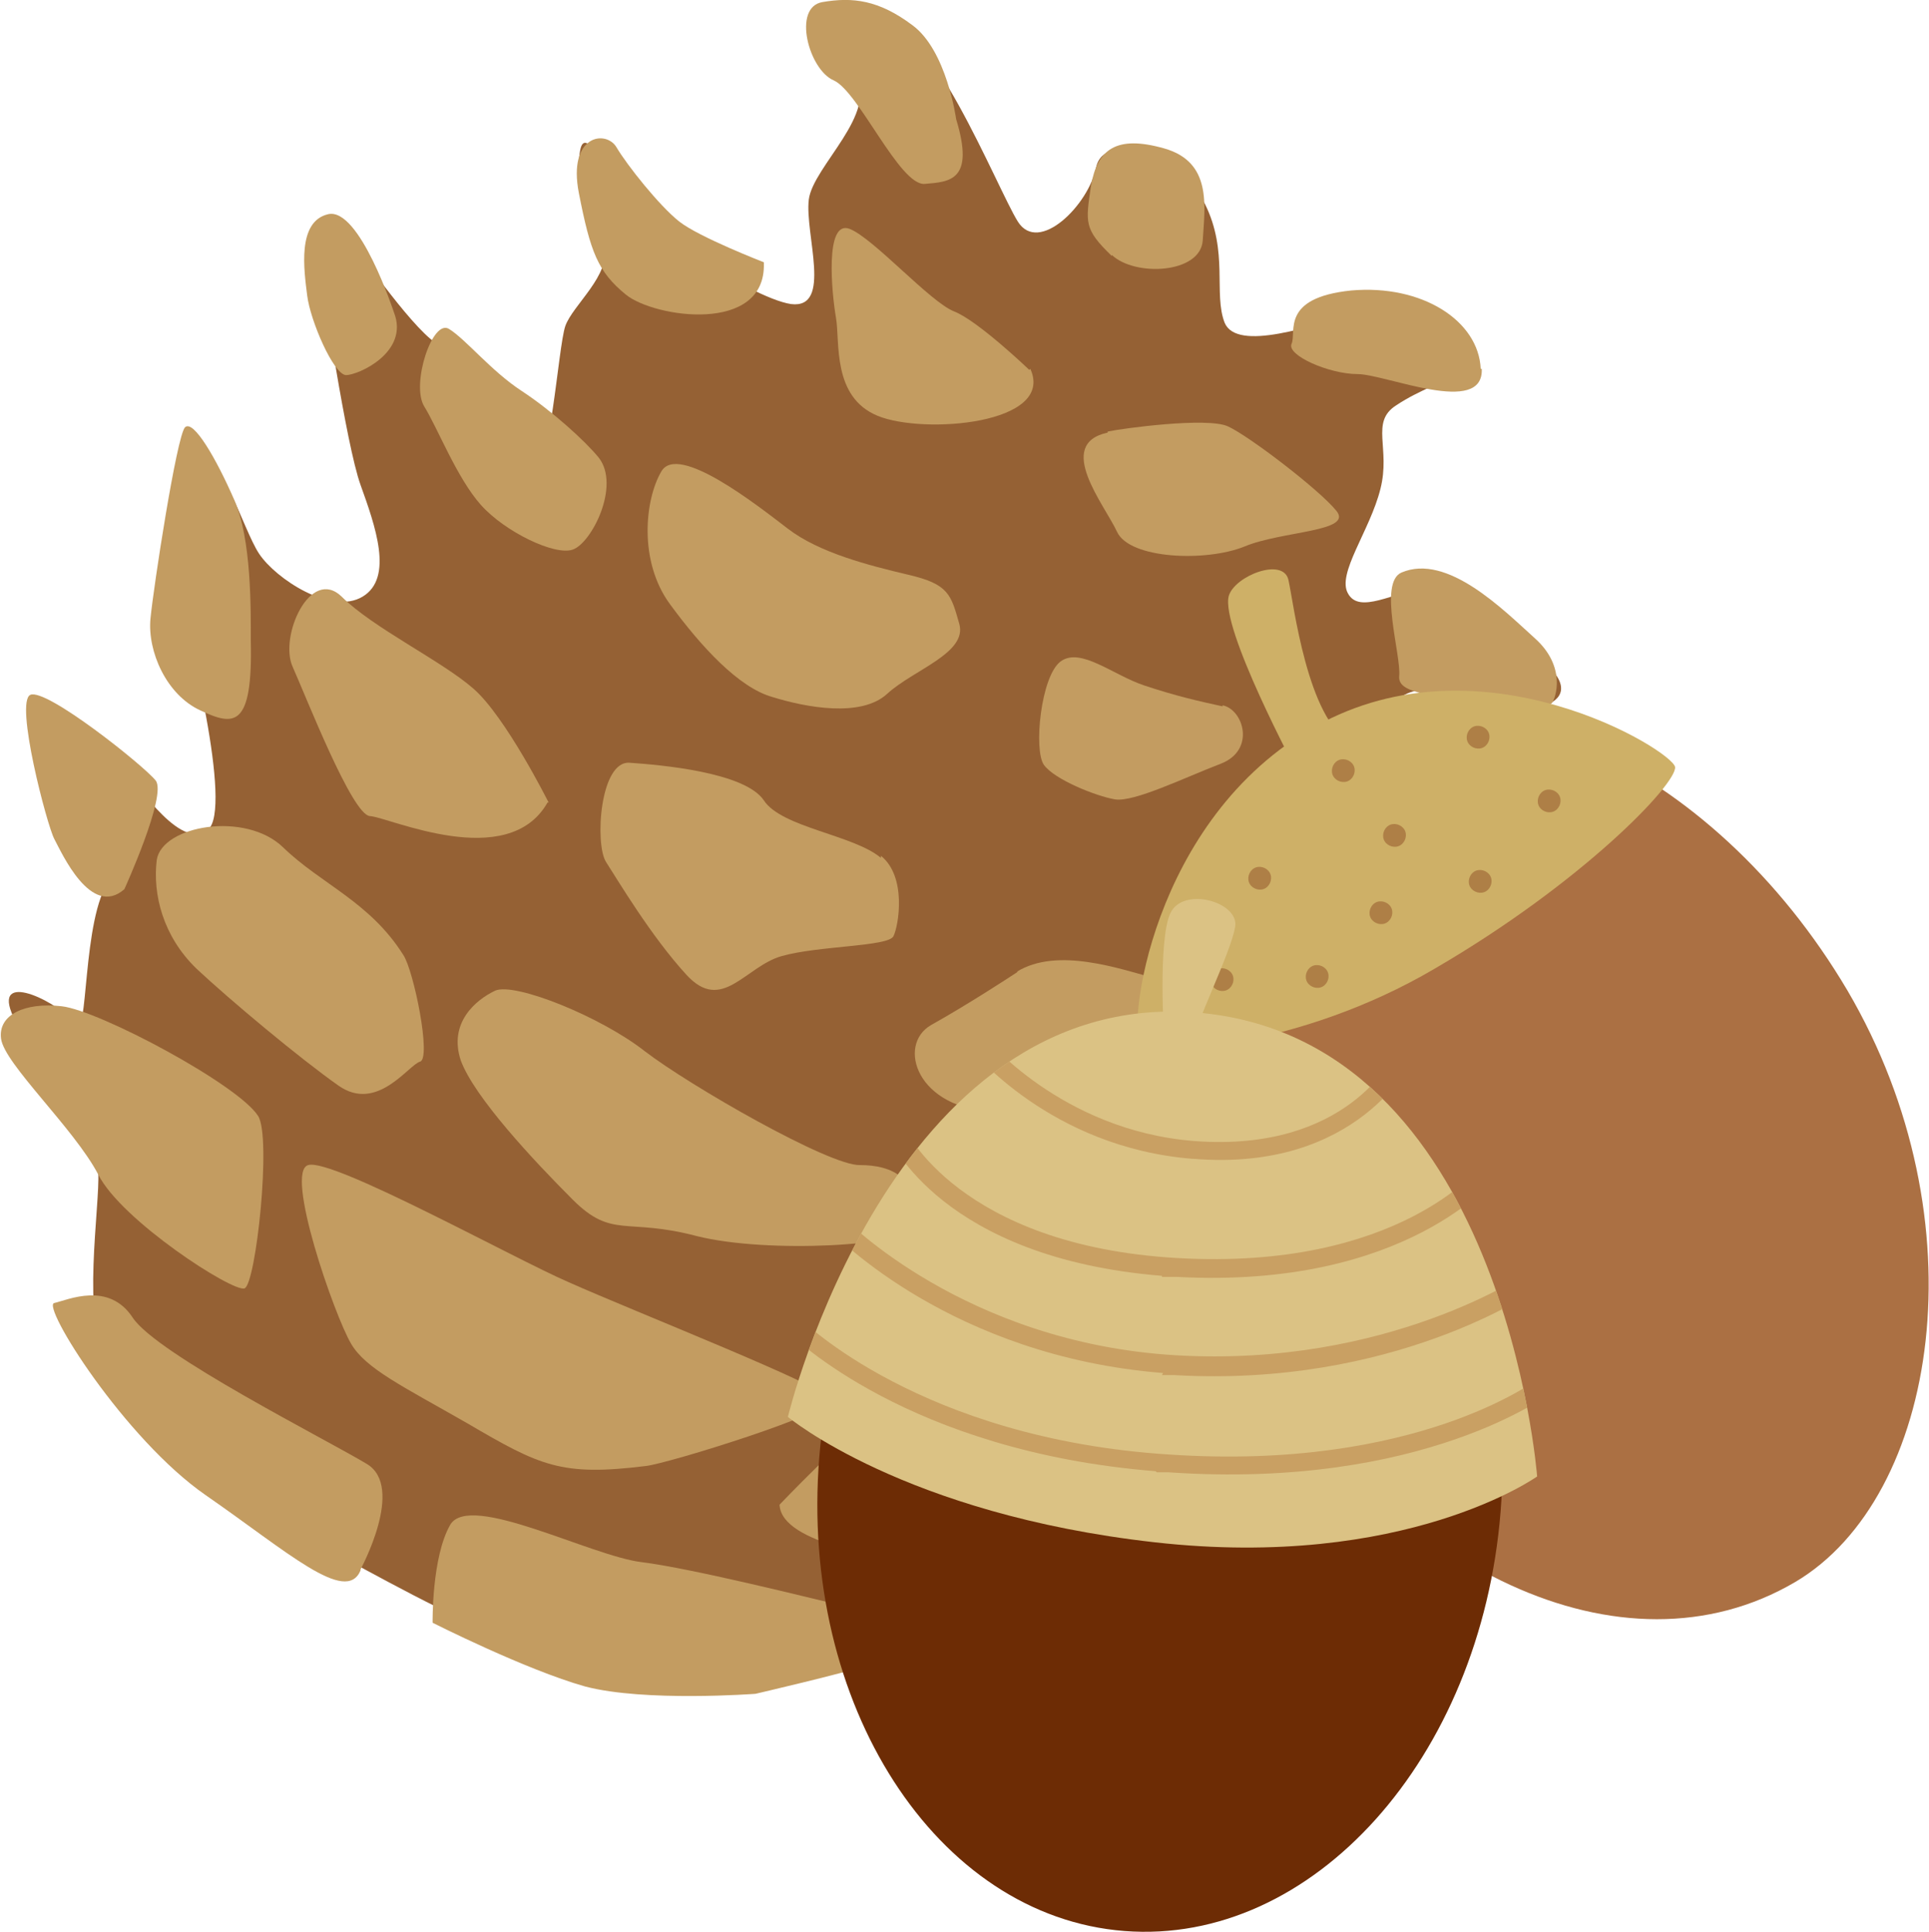
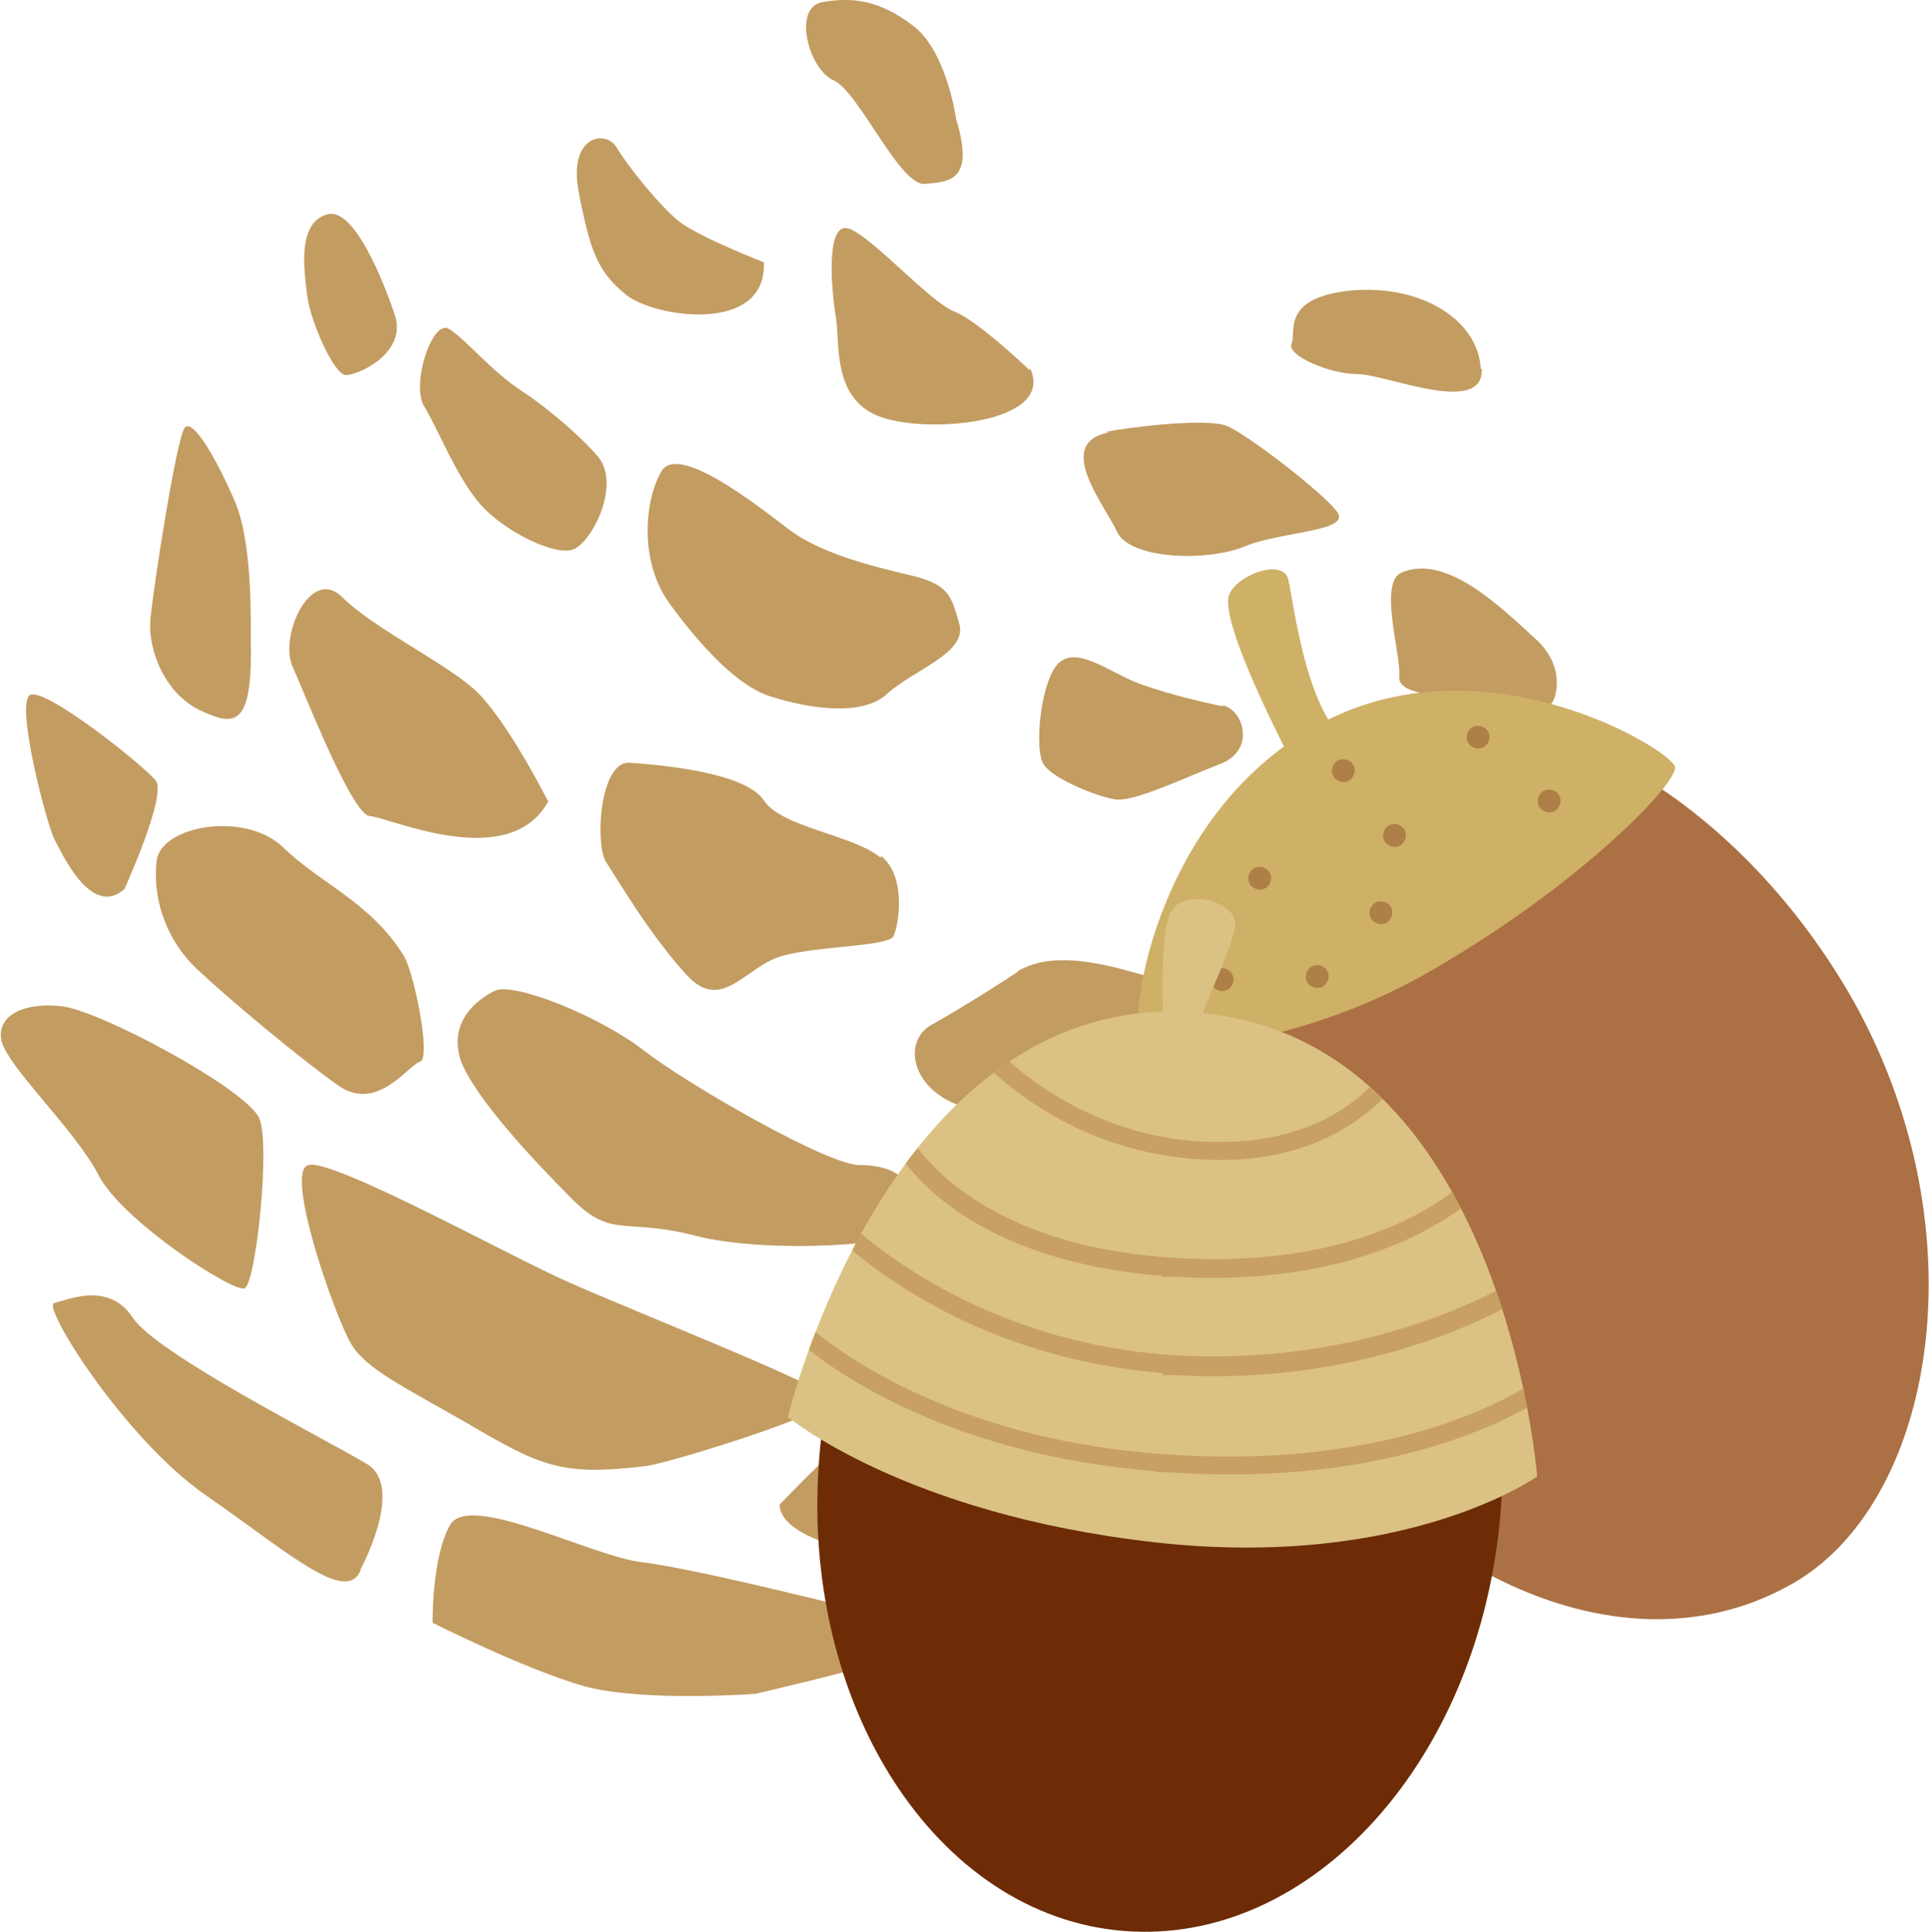
<svg xmlns="http://www.w3.org/2000/svg" id="_レイヤー_2" data-name="レイヤー 2" viewBox="0 0 18.46 18.49">
  <defs>
    <style>
      .cls-1 {
        fill: #956134;
      }

      .cls-2 {
        fill: #6d2c05;
      }

      .cls-3 {
        fill: #c9a063;
      }

      .cls-4 {
        fill: none;
      }

      .cls-5 {
        fill: #dbc284;
      }

      .cls-6 {
        fill: #ab7043;
      }

      .cls-7 {
        fill: #ceb067;
      }

      .cls-8 {
        fill: #ae7f46;
      }

      .cls-9 {
        clip-path: url(#clippath);
      }

      .cls-10 {
        fill: #c39c61;
      }
    </style>
    <clipPath id="clippath">
      <path class="cls-4" d="M7.54,13.56s1.11.93,3.51,1.2c2.4.27,3.66-.63,3.66-.63,0,0-.32-4.2-3.26-4.44-2.93-.23-3.91,3.87-3.91,3.87Z" />
    </clipPath>
  </defs>
  <g id="_レイヤー_1-2" data-name="レイヤー 1">
    <g>
      <g>
-         <path class="cls-1" d="M3.16,14.84c.3.16,1.3.72,1.57.77.27.04,2.98.06,2.98.06l.19-.33,1.64-.43s1.4-.53,1.17-.63c-.23-.11.02-.64.21-.59.19.05,1.36.2,1.52-.53.16-.73-.02-.61-.29-.86-.27-.25-.15-.48.14-.51.29-.02,1.82-.4,1.86-.69.03-.29-.18-.96-.17-1.08,0-.11-.32-.35-.83-.4-.51-.05-.77-.74-.56-.77.21-.03,1.12-.3,1.68-.21.56.08.21-.26.05-.59-.16-.34-.49-.59-.85-.58-.36,0-.33-.41-.28-.54.04-.13.3-.47.67-.26.37.21,1.25.18,1.05-.18-.21-.36-.92-.92-1.25-.87-.33.05-.65.26-.76.06-.11-.19.21-.6.31-1,.1-.39-.1-.64.15-.8.24-.16.44-.2.62-.35.18-.15-.47-.7-.95-.55-.48.14-1.19.39-1.31.11-.11-.28.04-.68-.19-1.14-.23-.46-.96-.71-1.04-.35-.07.36-.55.84-.75.52-.2-.32-.86-2-1.32-1.9-.46.1-.47.12-.24.49.24.37-.4.88-.44,1.2-.04.33.23,1.05-.17,1-.4-.06-1.54-.83-1.66-1.07-.12-.24-.32-.65-.36-.39-.05.26.15.64.23.91.07.27-.3.56-.37.76-.07.2-.15,1.49-.3,1.26-.14-.23-.7-1.1-.86-1.07-.16.03-.77-.84-.77-.84l-.39.27s.22,1.51.36,1.9c.14.39.32.89.02,1.07-.3.18-.83-.17-.99-.41-.16-.24-.38-1.05-.61-.88-.23.18-.33.87-.2,1.23.14.36.56,2.1.32,2.29-.24.2-.63-.35-.85-.66-.22-.31-.65-.54-.75-.37-.1.17.93,1.15.66,1.51-.27.36-.2,1.58-.33,1.38-.13-.19-.77-.52-.61-.11.15.4.81,1.22.83,1.53.02.3-.17,1.47.09,1.75.27.28,1.49,1.49,2.14,1.85Z" />
        <path class="cls-10" d="M7.23,16.21s-1.06.08-1.63-.07c-.57-.16-1.46-.61-1.46-.61,0,0-.01-.63.17-.94.19-.31,1.34.3,1.83.36.49.06,1.72.37,1.77.38.05,0,.58.54.38.61-.2.07-1.06.27-1.06.27Z" />
        <path class="cls-10" d="M3.45,15.02s.43-.79.06-1.01c-.38-.23-2.01-1.05-2.24-1.4-.23-.35-.62-.17-.75-.14-.13.02.67,1.3,1.45,1.84.78.54,1.34,1.05,1.48.72Z" />
        <path class="cls-10" d="M5.44,12.27c.65.29,2.46,1,2.51,1.12.05.12-1.57.62-1.77.64-.81.1-1.01,0-1.71-.41-.61-.35-.97-.52-1.11-.76-.16-.27-.64-1.65-.41-1.71.23-.07,1.98.9,2.49,1.12Z" />
        <path class="cls-10" d="M2.47,10.68c.13.2-.02,1.61-.13,1.65-.11.04-1.18-.65-1.4-1.09-.23-.44-.9-1.06-.93-1.3-.03-.23.23-.35.58-.31.36.04,1.69.75,1.88,1.05Z" />
        <path class="cls-10" d="M7.46,14.4s.64-.67.91-.85c.27-.18,1.39.3,1.65.41.26.11,1.03.43,1.05.51.02.08-.59.71-.95.69-.36-.02-1.08-.03-1.35-.15-.26-.12-1.29-.22-1.31-.61Z" />
        <path class="cls-10" d="M12.44,13.15s-.45.16-.72.33c-.27.17-.96.09-1.36-.07-.4-.17-1.03-.71-1.18-.9-.15-.19-.17-.41-.03-.64.14-.23,1.49.14,1.94.3.45.16,1.64.44,1.35.98Z" />
        <path class="cls-10" d="M8.73,11.75c-.04.17-1.38.25-2.06.08-.68-.18-.81.03-1.19-.35-.38-.38-.94-.98-1.07-1.33-.12-.36.14-.58.33-.67.19-.08,1.01.25,1.43.58.43.33,1.77,1.1,2.06,1.09.3,0,.6.12.5.6Z" />
        <path class="cls-10" d="M3.86,9.14c.1.15.27.99.16,1.02-.11.03-.41.49-.78.23-.37-.26-1.04-.82-1.36-1.12-.32-.31-.42-.71-.38-1.04.05-.33.85-.47,1.21-.12.36.35.83.52,1.15,1.03Z" />
        <path class="cls-10" d="M1.19,8.51s.41-.9.3-1.04c-.11-.14-1.05-.89-1.2-.82-.15.07.16,1.25.23,1.38.07.13.35.76.67.48Z" />
        <path class="cls-10" d="M8.43,8.19c.25.2.17.67.12.77-.05.1-.72.09-1.07.19-.35.1-.57.55-.91.18-.34-.37-.66-.91-.77-1.08-.11-.17-.06-.98.23-.95.29.02,1.1.09,1.28.36.17.26.86.33,1.12.55Z" />
        <path class="cls-10" d="M5.25,7.68s-.41-.82-.72-1.09c-.31-.27-.96-.58-1.26-.88-.3-.29-.6.38-.47.67.13.29.57,1.42.74,1.43.18.01,1.32.54,1.7-.13Z" />
        <path class="cls-10" d="M2.4,6.13c0-.28.01-.97-.16-1.35-.17-.39-.39-.77-.47-.69-.08.09-.3,1.52-.33,1.83-.03.31.15.73.48.88.32.15.5.17.48-.67Z" />
        <path class="cls-10" d="M9.74,9.3c-.09.06-.49.32-.83.51-.33.19-.14.81.62.83.75.02,2.29.06,2.24-.35-.05-.41-.32-.82-.69-.92-.37-.1-.96-.31-1.35-.07Z" />
        <path class="cls-10" d="M12,11.79s2.08-.03,2.15-.7c.06-.67.21-1.11-.27-1.03-.48.08-.29.76-.81.97-.52.21-1.21.46-1.07.75Z" />
        <path class="cls-10" d="M8.69,5.5c-.38-.09-.85-.21-1.15-.44-.3-.23-1.05-.82-1.21-.55-.16.27-.22.86.08,1.27.3.41.66.8.98.89.32.1.85.2,1.1-.03.25-.23.77-.39.69-.67-.08-.28-.1-.38-.49-.47Z" />
        <path class="cls-10" d="M5.73,4.38c-.13-.16-.45-.45-.74-.64-.29-.19-.53-.49-.69-.59-.16-.11-.37.53-.24.74.13.21.31.68.54.94.23.26.71.49.88.43.18-.06.46-.61.25-.88Z" />
        <path class="cls-10" d="M3.77,2.99s-.33-1.01-.63-.94c-.3.07-.23.54-.2.78.03.24.25.75.37.76.12,0,.61-.22.46-.6Z" />
        <path class="cls-10" d="M11.7,6.76c-.23-.05-.45-.1-.75-.2-.3-.1-.61-.37-.8-.23-.19.14-.26.85-.16.99.1.14.5.3.68.33.18.03.67-.21,1.01-.34.34-.13.22-.52.02-.56Z" />
        <path class="cls-10" d="M14.41,8.26c-.1-.1-.14-.61-.43-.67-.29-.05-.64-.24-.87-.14-.23.1-.48.43-.38.56.1.14.31.33.49.47.18.15.43.07.76.14.33.07.69-.11.43-.37Z" />
        <path class="cls-10" d="M9.85,3.54s-.49-.47-.72-.56c-.23-.09-.77-.7-1-.79-.24-.09-.17.62-.13.85.04.23-.04.76.4.94.44.18,1.7.08,1.46-.45Z" />
        <path class="cls-10" d="M7.31,2.51s-.62-.24-.81-.39c-.19-.15-.5-.54-.6-.71-.1-.17-.47-.12-.36.44.11.56.18.75.45.97.27.22,1.34.38,1.32-.3Z" />
        <path class="cls-10" d="M10.6,4.13c.14-.03.95-.14,1.15-.05.2.09.88.61,1.04.81.16.2-.52.19-.88.34-.37.15-1.1.12-1.22-.14-.12-.26-.6-.84-.09-.95Z" />
        <path class="cls-10" d="M13.41,5.48c-.22.1,0,.79-.02.99-.02.2.44.15.65.32.21.17.77-.02.81-.06.04-.05.14-.35-.16-.62-.3-.27-.84-.82-1.28-.63Z" />
-         <path class="cls-10" d="M10.64,2.44c.22.21.85.18.87-.14.02-.33.09-.75-.37-.88-.46-.13-.64.01-.7.36-.05.35-.07.41.2.67Z" />
        <path class="cls-10" d="M9.15,1.14s-.09-.66-.42-.9C8.41,0,8.16-.03,7.87.02c-.29.05-.13.65.11.75.24.11.63,1.01.87.99.24-.02.48-.03.3-.62Z" />
        <path class="cls-10" d="M14.17,3.53c-.02-.46-.56-.81-1.24-.75-.68.07-.52.4-.57.51-.05.11.36.29.63.29.27,0,1.21.41,1.19-.05Z" />
      </g>
      <g>
        <path class="cls-6" d="M17.68,9.48c1.29,2.2.87,4.85-.5,5.66-1.65.97-3.89-.12-5.19-2.32-1.29-2.2-1.07-4.74.5-5.66,1.57-.92,3.89.12,5.19,2.32Z" />
        <path class="cls-7" d="M10.92,10c.14.11,1.52.03,2.81-.73,1.41-.82,2.32-1.77,2.3-1.93-.03-.16-1.85-1.28-3.44-.39-1.59.89-1.81,2.94-1.67,3.05Z" />
        <path class="cls-7" d="M12.93,7.1s-.17.21-.24.25c-.06.04-.27.05-.27.05,0,0-.75-1.4-.66-1.7.06-.19.52-.37.57-.15.05.22.18,1.34.6,1.56Z" />
        <path class="cls-8" d="M11.79,9.32c.03.05.01.12-.04.15-.05.03-.12.01-.15-.04-.03-.05-.01-.12.04-.15.05-.03.12-.01.15.04Z" />
        <path class="cls-8" d="M12.7,9.29c.03.05.01.12-.04.15-.05.03-.12.01-.15-.04-.03-.05-.01-.12.04-.15.05-.03.12-.01.15.04Z" />
        <path class="cls-8" d="M13.31,8.68c.03.05.01.12-.04.15-.05.03-.12.01-.15-.04-.03-.05-.01-.12.04-.15.05-.03.12-.01.15.04Z" />
        <path class="cls-8" d="M12.15,8.35c.03.05.01.12-.04.15-.05.03-.12.01-.15-.04-.03-.05-.01-.12.04-.15.05-.03.12-.01.15.04Z" />
        <path class="cls-8" d="M13.44,7.94c.03.05.01.12-.04.15-.05.03-.12.01-.15-.04-.03-.05-.01-.12.04-.15.05-.03.12-.01.15.04Z" />
        <path class="cls-8" d="M14.24,7c.03.05.01.12-.04.15-.05.03-.12.01-.15-.04-.03-.05-.01-.12.04-.15.05-.03.12-.01.15.04Z" />
        <path class="cls-8" d="M12.95,7.32c.03.05.01.12-.04.15-.05.03-.12.01-.15-.04-.03-.05-.01-.12.04-.15.05-.03.12-.01.15.04Z" />
-         <path class="cls-8" d="M14.26,8.38c.03.05.01.12-.04.15-.05.03-.12.01-.15-.04-.03-.05-.01-.12.04-.15.05-.03.12-.01.15.04Z" />
        <path class="cls-8" d="M14.92,7.61c.03.05.01.12-.04.15-.05.03-.12.01-.15-.04-.03-.05-.01-.12.04-.15.05-.03.12-.01.15.04Z" />
      </g>
      <g>
        <path class="cls-2" d="M14.36,14.47c-.19,2.36-1.8,4.15-3.6,4.01-1.8-.14-3.11-2.17-2.92-4.53.19-2.36,1.8-4.15,3.6-4.01,1.8.14,3.11,2.17,2.92,4.53Z" />
        <path class="cls-5" d="M7.54,13.56s1.11.93,3.51,1.2c2.4.27,3.66-.63,3.66-.63,0,0-.32-4.2-3.26-4.44-2.93-.23-3.91,3.87-3.91,3.87Z" />
        <g class="cls-9">
          <path class="cls-3" d="M11.06,14.08c-2.37-.19-3.47-1.29-3.52-1.33l.13-.12s1.14,1.14,3.52,1.29c2.38.16,3.52-.72,3.54-.73l.11.14s-1.21.93-3.66.76c-.04,0-.08,0-.11,0Z" />
          <path class="cls-3" d="M11.13,13.14c-2.02-.16-3.13-1.31-3.18-1.36l.13-.12s1.15,1.19,3.17,1.31c2.03.12,3.35-.78,3.37-.79l.1.15c-.06.04-1.39.95-3.48.83-.04,0-.08,0-.12,0Z" />
          <path class="cls-3" d="M11.12,12.21c-2.1-.17-2.6-1.29-2.62-1.34l.16-.07s.51,1.12,2.61,1.24c2.11.12,2.89-.87,2.9-.88l.14.11s-.84,1.07-3.05.95c-.05,0-.09,0-.14,0Z" />
          <path class="cls-3" d="M11.41,11.09c-1.36-.11-2.1-1.03-2.13-1.06l.14-.11s.73.9,2.01,1c0,0,0,0,0,0,1.46.11,1.9-.8,1.92-.84l.16.07s-.51,1.07-2.09.94c0,0,0,0,0,0Z" />
        </g>
        <path class="cls-5" d="M11.41,10.24c-.35-.06-.27-.31-.27-.31,0,0-.06-.93.06-1.19.12-.26.66-.11.62.13-.04.25-.4.96-.39,1.08,0,.12.1.31-.02.29Z" />
      </g>
    </g>
  </g>
</svg>